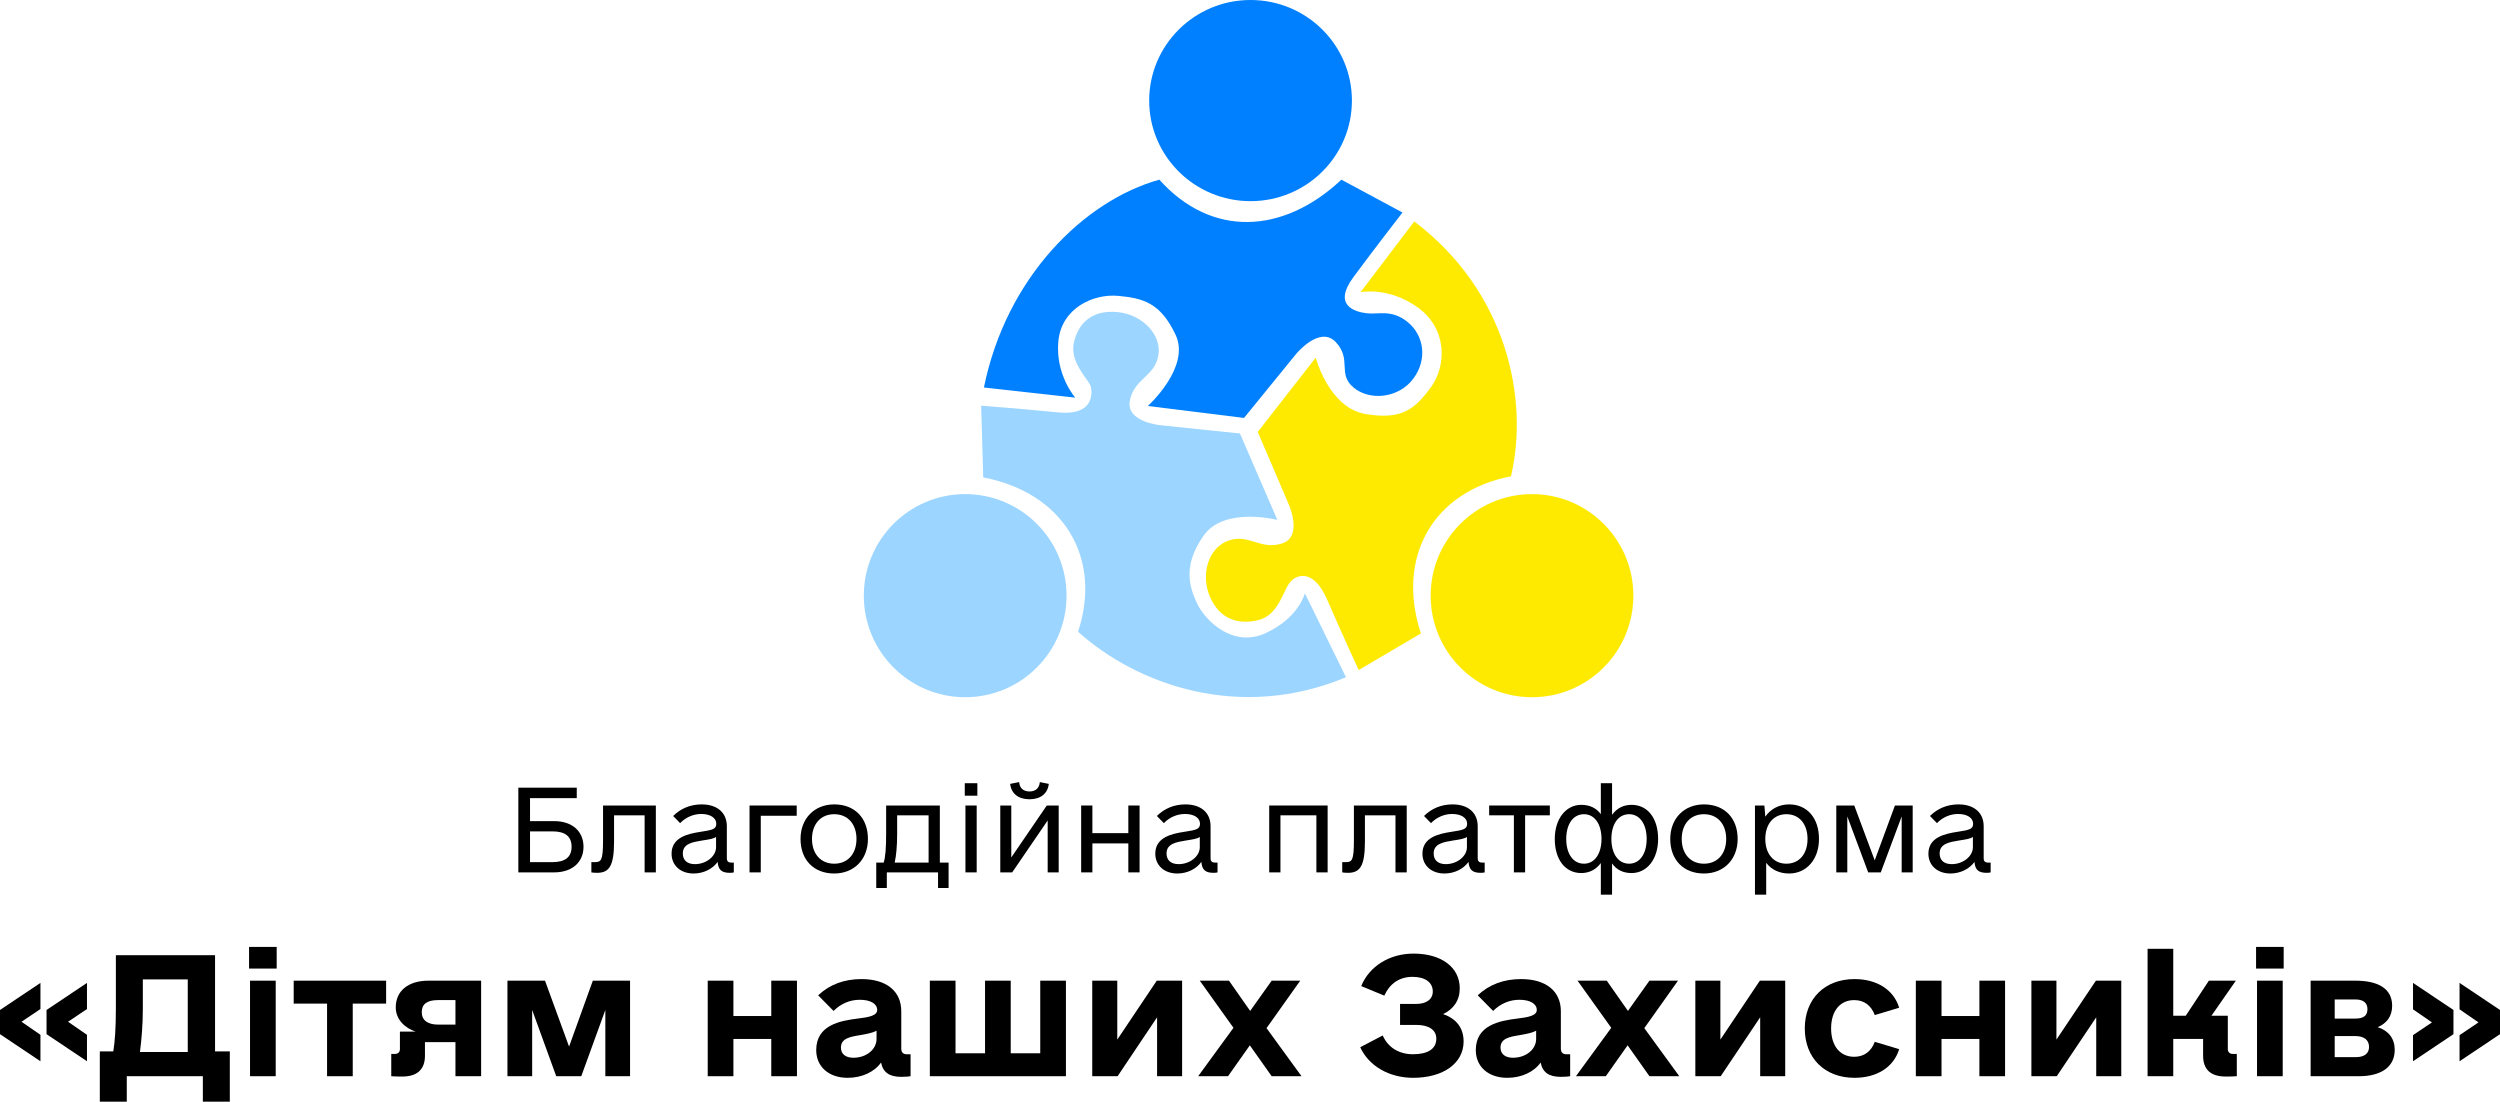
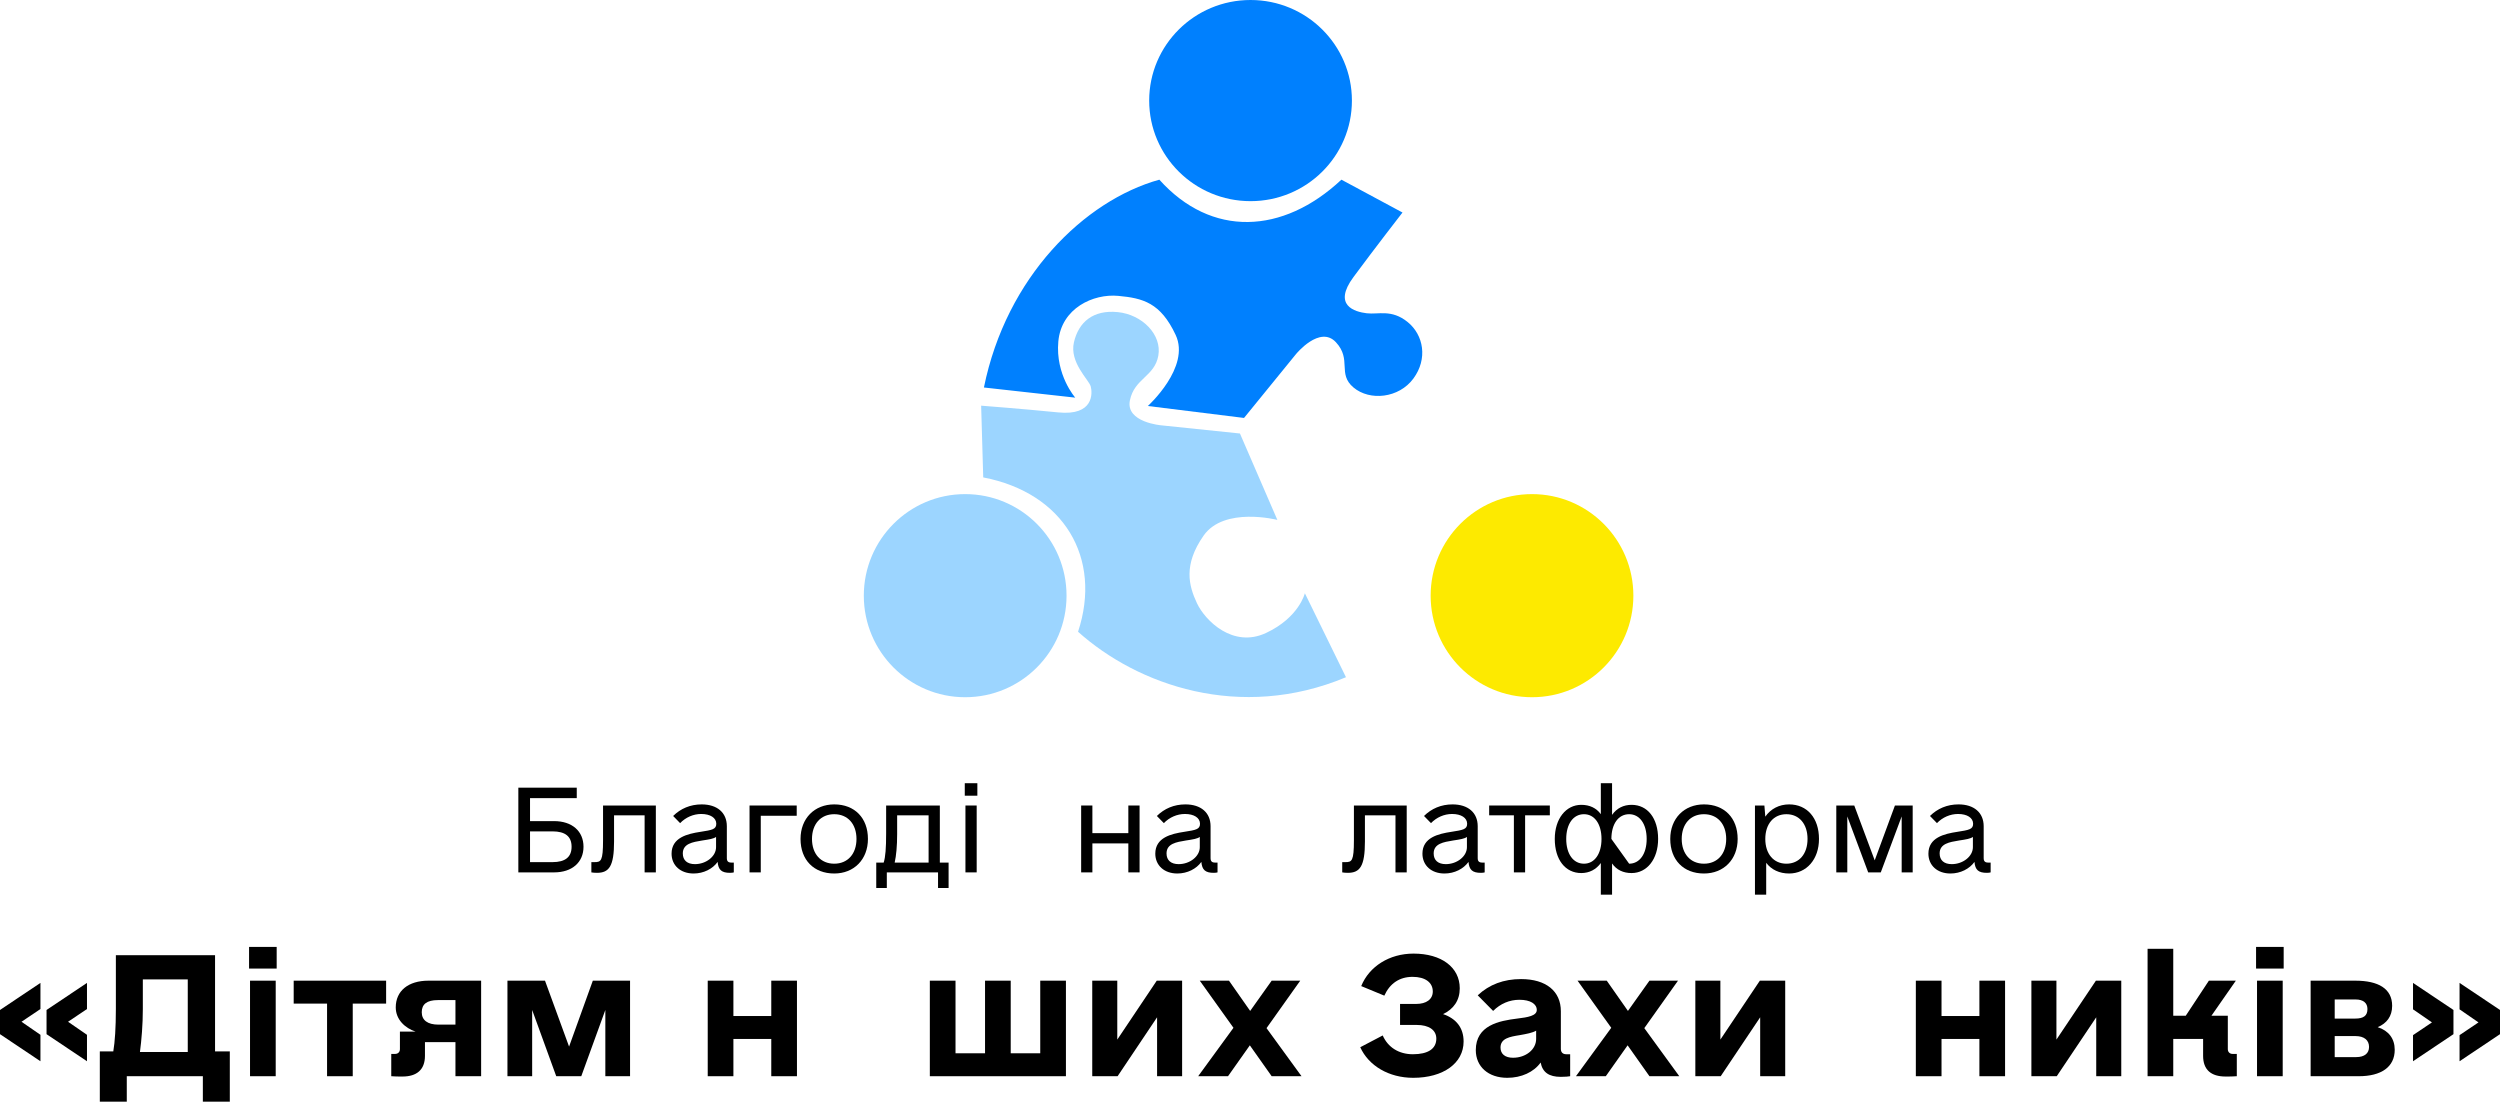
<svg xmlns="http://www.w3.org/2000/svg" width="354" height="156" viewBox="0 0 354 156" fill="none">
-   <path d="M213.955 67.447C216.522 56.493 213.39 41.292 200.262 31.357L192.645 41.377C192.645 41.377 196.561 40.538 200.755 43.537C204.948 46.535 204.848 51.788 202.617 54.831C200.387 57.875 198.53 59.525 193.33 58.616C188.13 57.706 186.312 50.633 186.312 50.633L178.097 61.163L182.461 71.354C182.461 71.354 184.582 75.996 181.52 76.958C178.457 77.92 176.861 75.558 173.989 76.534C171.117 77.509 169.955 81.334 171.336 84.516C172.717 87.698 175.326 88.468 178.097 87.828C180.867 87.188 181.553 84.142 182.461 82.733C183.37 81.323 185.933 80.305 187.938 84.941C189.944 89.576 192.389 94.876 192.389 94.876L201.2 89.696C197.606 78.741 203.06 69.527 213.955 67.447Z" fill="#FDEA00" />
  <path d="M152.652 89.457C161.063 96.995 175.575 102.179 190.591 95.894L184.77 84.006C184.77 84.006 183.944 87.443 179.268 89.629C174.592 91.815 170.65 87.889 169.489 85.415C168.328 82.941 167.527 79.986 170.435 75.838C173.344 71.69 180.873 73.618 180.873 73.618L175.575 61.383L164.477 60.231C164.477 60.231 159.356 59.821 159.993 56.697C160.63 53.572 163.486 53.332 164.018 50.366C164.551 47.401 161.743 44.538 158.268 44.194C154.794 43.85 152.742 45.59 152.072 48.456C151.401 51.322 154.193 53.779 154.447 54.714C154.701 55.649 154.904 58.904 149.845 58.397C144.787 57.89 138.93 57.443 138.93 57.443L139.225 67.601C150.623 69.793 156.101 78.994 152.652 89.457Z" fill="#9CD5FF" />
  <path d="M191.431 14.242C191.431 22.108 185.005 28.484 177.078 28.484C169.151 28.484 162.725 22.108 162.725 14.242C162.725 6.376 169.151 0 177.078 0C185.005 0 191.431 6.376 191.431 14.242Z" fill="#0080FE" />
  <path d="M151.022 84.347C151.022 92.289 144.596 98.727 136.669 98.727C128.742 98.727 122.316 92.289 122.316 84.347C122.316 76.405 128.742 69.966 136.669 69.966C144.596 69.966 151.022 76.405 151.022 84.347Z" fill="#9CD5FF" />
  <path d="M164.162 25.442C153.541 28.402 142.492 39.225 139.323 54.869L152.256 56.306C152.256 56.306 149.43 53.093 149.858 48.358C150.286 43.622 154.819 41.569 158.333 41.894C161.846 42.219 164.333 42.861 166.474 47.428C168.616 51.994 162.534 57.49 162.534 57.49L176.153 59.181L183.519 50.133C183.519 50.133 186.894 46.001 189.17 48.465C191.447 50.93 189.343 52.924 191.656 54.869C193.968 56.813 198.084 56.39 200.139 53.599C202.195 50.809 201.588 47.428 199.311 45.59C197.035 43.753 195.172 44.563 193.516 44.358C191.861 44.153 188.658 43.284 191.656 39.225C194.654 35.167 198.593 30.093 198.593 30.093L189.943 25.442C181.635 33.222 171.528 33.645 164.162 25.442Z" fill="#0080FE" />
  <path d="M231.285 84.347C231.285 92.289 224.859 98.727 216.932 98.727C209.005 98.727 202.579 92.289 202.579 84.347C202.579 76.405 209.005 69.966 216.932 69.966C224.859 69.966 231.285 76.405 231.285 84.347Z" fill="#FDEA00" />
  <path d="M78.456 116.269C81.001 116.269 82.624 117.69 82.624 119.9C82.624 122.11 81.001 123.53 78.456 123.53H73.397V111.534H81.669V113.018H75.052V116.269H78.456ZM78.233 122.078C80.046 122.078 80.937 121.352 80.937 119.9C80.937 118.448 80.046 117.722 78.233 117.722H75.052V122.078H78.233Z" fill="black" />
  <path d="M92.868 114.06V123.53H91.277V115.449H86.95V119.174C86.95 122.646 86.25 123.593 84.532 123.593C84.214 123.593 83.896 123.562 83.737 123.53V122.078H84.182C85.105 122.078 85.391 121.92 85.391 118.984V114.06H92.868Z" fill="black" />
  <path d="M103.557 122.141H103.907V123.53C103.843 123.562 103.589 123.593 103.366 123.593C102.189 123.593 101.712 123.183 101.616 122.046C100.917 123.025 99.644 123.688 98.212 123.688C96.367 123.688 95.095 122.551 95.095 120.878C95.095 118.605 97.322 118.069 99.199 117.785C100.821 117.532 101.426 117.437 101.426 116.648C101.426 115.796 100.567 115.259 99.294 115.259C98.181 115.259 97.099 115.733 96.303 116.554L95.317 115.543C96.367 114.502 97.735 113.902 99.358 113.902C101.553 113.902 102.921 115.07 102.921 116.995V121.51C102.921 121.952 103.112 122.141 103.557 122.141ZM98.403 122.362C99.994 122.362 101.394 121.257 101.394 119.963V118.511C101.044 118.763 100.471 118.858 99.421 119.016C98.085 119.237 96.685 119.458 96.685 120.847C96.685 121.825 97.322 122.362 98.403 122.362Z" fill="black" />
  <path d="M112.815 114.06V115.512H107.725V123.53H106.134V114.06H112.815Z" fill="black" />
  <path d="M118.128 123.688C115.233 123.688 113.356 121.762 113.356 118.795C113.356 115.891 115.328 113.902 118.128 113.902C121.023 113.902 122.9 115.827 122.9 118.795C122.9 121.699 120.928 123.688 118.128 123.688ZM118.128 122.299C120.037 122.299 121.278 120.91 121.278 118.795C121.278 116.68 120.037 115.291 118.128 115.291C116.219 115.291 114.978 116.68 114.978 118.795C114.978 120.91 116.219 122.299 118.128 122.299Z" fill="black" />
  <path d="M134.321 122.141V125.74H132.826V123.53H125.573V125.74H124.077V122.141H125.127C125.382 121.383 125.477 120.058 125.477 118.006V114.06H133.081V122.141H134.321ZM126.686 122.141H131.49V115.449H127.036V118.1C127.036 119.773 126.909 121.162 126.686 122.141Z" fill="black" />
  <path d="M136.612 112.671V110.903H138.394V112.671H136.612ZM136.707 123.53V114.06H138.298V123.53H136.707Z" fill="black" />
-   <path d="M145.774 113.176C144.216 113.176 143.198 112.387 143.038 110.998L144.311 110.745C144.375 111.597 144.915 112.071 145.774 112.071C146.633 112.071 147.174 111.597 147.238 110.745L148.51 110.998C148.351 112.387 147.333 113.176 145.774 113.176ZM148.224 114.06H149.91V123.53H148.351V116.175L143.325 123.53H141.639V114.06H143.198V121.415L148.224 114.06Z" fill="black" />
  <path d="M159.773 114.06H161.363V123.53H159.773V119.426H154.682V123.53H153.092V114.06H154.682V117.974H159.773V114.06Z" fill="black" />
  <path d="M172.053 122.141H172.403V123.53C172.339 123.562 172.085 123.593 171.862 123.593C170.685 123.593 170.208 123.183 170.112 122.046C169.412 123.025 168.14 123.688 166.708 123.688C164.863 123.688 163.59 122.551 163.59 120.878C163.59 118.605 165.817 118.069 167.694 117.785C169.317 117.532 169.921 117.437 169.921 116.648C169.921 115.796 169.062 115.259 167.79 115.259C166.676 115.259 165.595 115.733 164.799 116.554L163.813 115.543C164.863 114.502 166.231 113.902 167.853 113.902C170.049 113.902 171.417 115.07 171.417 116.995V121.51C171.417 121.952 171.607 122.141 172.053 122.141ZM166.899 122.362C168.49 122.362 169.89 121.257 169.89 119.963V118.511C169.54 118.763 168.967 118.858 167.917 119.016C166.581 119.237 165.181 119.458 165.181 120.847C165.181 121.825 165.817 122.362 166.899 122.362Z" fill="black" />
-   <path d="M187.992 114.06V123.53H186.401V115.449H181.311V123.53H179.72V114.06H187.992Z" fill="black" />
  <path d="M199.19 114.06V123.53H197.6V115.449H193.273V119.174C193.273 122.646 192.573 123.593 190.855 123.593C190.537 123.593 190.219 123.562 190.06 123.53V122.078H190.505C191.428 122.078 191.714 121.92 191.714 118.984V114.06H199.19Z" fill="black" />
  <path d="M209.88 122.141H210.23V123.53C210.166 123.562 209.912 123.593 209.689 123.593C208.512 123.593 208.035 123.183 207.939 122.046C207.239 123.025 205.967 123.688 204.535 123.688C202.69 123.688 201.417 122.551 201.417 120.878C201.417 118.605 203.644 118.069 205.521 117.785C207.144 117.532 207.748 117.437 207.748 116.648C207.748 115.796 206.889 115.259 205.617 115.259C204.503 115.259 203.422 115.733 202.626 116.554L201.64 115.543C202.69 114.502 204.058 113.902 205.68 113.902C207.876 113.902 209.244 115.07 209.244 116.995V121.51C209.244 121.952 209.434 122.141 209.88 122.141ZM204.726 122.362C206.317 122.362 207.717 121.257 207.717 119.963V118.511C207.367 118.763 206.794 118.858 205.744 119.016C204.408 119.237 203.008 119.458 203.008 120.847C203.008 121.825 203.644 122.362 204.726 122.362Z" fill="black" />
  <path d="M219.456 114.06V115.449H215.956V123.53H214.366V115.449H210.866V114.06H219.456Z" fill="black" />
-   <path d="M231.036 113.965C233.295 113.965 234.79 115.859 234.79 118.795C234.79 121.668 233.2 123.625 231.036 123.625C229.859 123.625 228.905 123.183 228.268 122.267V126.687H226.678V122.204C226.01 123.12 225.055 123.625 223.91 123.625C221.651 123.625 220.156 121.731 220.156 118.795C220.156 115.922 221.747 113.965 223.91 113.965C225.087 113.965 226.041 114.407 226.678 115.291V110.903H228.268V115.386C228.937 114.438 229.891 113.965 231.036 113.965ZM224.292 122.299C225.787 122.299 226.773 120.91 226.773 118.795C226.773 116.68 225.787 115.291 224.292 115.291C222.765 115.291 221.778 116.68 221.778 118.795C221.778 120.91 222.765 122.299 224.292 122.299ZM230.686 122.299C232.182 122.299 233.168 120.91 233.168 118.795C233.168 116.68 232.182 115.291 230.686 115.291C229.159 115.291 228.173 116.68 228.173 118.795C228.173 120.91 229.159 122.299 230.686 122.299Z" fill="black" />
+   <path d="M231.036 113.965C233.295 113.965 234.79 115.859 234.79 118.795C234.79 121.668 233.2 123.625 231.036 123.625C229.859 123.625 228.905 123.183 228.268 122.267V126.687H226.678V122.204C226.01 123.12 225.055 123.625 223.91 123.625C221.651 123.625 220.156 121.731 220.156 118.795C220.156 115.922 221.747 113.965 223.91 113.965C225.087 113.965 226.041 114.407 226.678 115.291V110.903H228.268V115.386C228.937 114.438 229.891 113.965 231.036 113.965ZM224.292 122.299C225.787 122.299 226.773 120.91 226.773 118.795C226.773 116.68 225.787 115.291 224.292 115.291C222.765 115.291 221.778 116.68 221.778 118.795C221.778 120.91 222.765 122.299 224.292 122.299ZM230.686 122.299C232.182 122.299 233.168 120.91 233.168 118.795C233.168 116.68 232.182 115.291 230.686 115.291C229.159 115.291 228.173 116.68 228.173 118.795Z" fill="black" />
  <path d="M241.28 123.688C238.385 123.688 236.508 121.762 236.508 118.795C236.508 115.891 238.481 113.902 241.28 113.902C244.175 113.902 246.052 115.827 246.052 118.795C246.052 121.699 244.08 123.688 241.28 123.688ZM241.28 122.299C243.189 122.299 244.43 120.91 244.43 118.795C244.43 116.68 243.189 115.291 241.28 115.291C239.372 115.291 238.131 116.68 238.131 118.795C238.131 120.91 239.372 122.299 241.28 122.299Z" fill="black" />
  <path d="M253.338 113.902C255.883 113.902 257.569 115.827 257.569 118.795C257.569 121.699 255.788 123.688 253.338 123.688C251.97 123.688 250.825 123.151 250.093 122.173V126.687H248.502V114.06H249.838L249.966 115.638C250.729 114.533 251.938 113.902 253.338 113.902ZM252.956 122.299C254.77 122.299 255.947 120.91 255.947 118.795C255.947 116.68 254.77 115.291 252.956 115.291C251.143 115.291 249.966 116.68 249.966 118.795C249.966 120.91 251.143 122.299 252.956 122.299Z" fill="black" />
  <path d="M270.836 114.06V123.53H269.277V115.607L266.318 123.53H264.536L261.578 115.607V123.53H260.019V114.06H262.564L265.459 121.825L268.322 114.06H270.836Z" fill="black" />
  <path d="M281.525 122.141H281.875V123.53C281.812 123.562 281.557 123.593 281.334 123.593C280.157 123.593 279.68 123.183 279.585 122.046C278.885 123.025 277.612 123.688 276.18 123.688C274.335 123.688 273.063 122.551 273.063 120.878C273.063 118.605 275.29 118.069 277.167 117.785C278.789 117.532 279.394 117.437 279.394 116.648C279.394 115.796 278.535 115.259 277.262 115.259C276.149 115.259 275.067 115.733 274.272 116.554L273.285 115.543C274.335 114.502 275.703 113.902 277.326 113.902C279.521 113.902 280.889 115.07 280.889 116.995V121.51C280.889 121.952 281.08 122.141 281.525 122.141ZM276.371 122.362C277.962 122.362 279.362 121.257 279.362 119.963V118.511C279.012 118.763 278.439 118.858 277.389 119.016C276.053 119.237 274.653 119.458 274.653 120.847C274.653 121.825 275.29 122.362 276.371 122.362Z" fill="black" />
  <path d="M0 146.439V143.012L5.727 139.179V142.877L3.045 144.681L5.727 146.53V150.273L0 146.439ZM12.317 139.179V142.877L9.635 144.681L12.317 146.53V150.273L6.59 146.439V143.012L12.317 139.179Z" fill="black" />
  <path d="M30.451 148.875H32.541V156H28.724V152.392H17.952V156H14.134V148.875H16.043C16.271 147.522 16.407 145.537 16.407 142.877V135.255H30.451V148.875ZM19.816 148.965H26.587V138.683H20.225V142.877C20.225 145.087 20.043 147.251 19.816 148.965Z" fill="black" />
  <path d="M35.268 137.149V134.083H39.177V137.149H35.268ZM35.404 152.392V138.863H39.04V152.392H35.404Z" fill="black" />
  <path d="M54.675 138.863V142.11H49.948V152.392H46.312V142.11H41.586V138.863H54.675Z" fill="black" />
  <path d="M68.128 138.863V152.392H64.492V147.567H60.174V149.506C60.174 151.49 58.992 152.437 56.993 152.437C56.311 152.437 55.947 152.437 55.402 152.392V149.235H55.947C56.356 149.235 56.629 148.965 56.629 148.559V146.079H58.856C57.356 145.583 56.038 144.365 56.038 142.651C56.038 140.306 57.811 138.863 60.674 138.863H68.128ZM61.992 141.614C60.447 141.614 59.72 142.2 59.72 143.328C59.72 144.455 60.538 145.087 62.083 145.087H64.492V141.614H61.992Z" fill="black" />
  <path d="M89.216 138.863V152.392H85.716V143.012L82.308 152.392H78.763L75.354 143.012V152.392H71.854V138.863H77.172L80.581 148.198L83.944 138.863H89.216Z" fill="black" />
  <path d="M109.213 138.863H112.849V152.392H109.213V147.116H103.85V152.392H100.214V138.863H103.85V143.869H109.213V138.863Z" fill="black" />
-   <path d="M128.393 149.281H128.938V152.392C128.665 152.437 128.302 152.482 127.62 152.482C125.938 152.482 125.029 151.851 124.757 150.453C123.802 151.806 122.03 152.618 120.03 152.618C117.349 152.618 115.576 151.039 115.576 148.694C115.576 145.177 118.894 144.545 121.439 144.23C122.984 144.049 124.211 143.824 124.211 143.012C124.211 142.155 123.302 141.569 121.757 141.569C120.348 141.569 119.076 142.11 118.03 143.147L115.849 140.938C117.485 139.404 119.53 138.638 121.984 138.638C125.529 138.638 127.62 140.351 127.62 143.192V148.514C127.62 149.01 127.893 149.281 128.393 149.281ZM120.848 149.777C122.666 149.777 124.12 148.604 124.12 147.116V145.943C123.575 146.259 122.802 146.394 121.803 146.575C120.394 146.8 119.076 147.026 119.076 148.334C119.076 149.235 119.712 149.777 120.848 149.777Z" fill="black" />
  <path d="M147.299 138.863H150.935V152.392H131.665V138.863H135.301V149.145H139.482V138.863H143.118V149.145H147.299V138.863Z" fill="black" />
  <path d="M163.797 138.863H167.388V152.392H163.843V144.049L158.252 152.392H154.662V138.863H158.207V147.206L163.797 138.863Z" fill="black" />
  <path d="M184.295 152.392H180.068L176.977 148.018L173.887 152.392H169.66L174.659 145.537L169.887 138.863H174.023L177.023 143.147L180.068 138.863H184.113L179.341 145.583L184.295 152.392Z" fill="black" />
  <path d="M204.337 143.598C206.201 144.23 207.246 145.537 207.246 147.477C207.246 150.543 204.383 152.618 200.111 152.618C196.657 152.618 193.793 150.904 192.612 148.288L195.793 146.62C196.52 148.288 198.065 149.281 200.065 149.281C202.201 149.281 203.383 148.514 203.383 147.071C203.383 145.853 202.338 145.132 200.611 145.132H198.247V142.155H200.565C201.929 142.155 202.883 141.524 202.883 140.396C202.883 139.134 201.838 138.322 200.02 138.322C198.156 138.322 196.793 139.269 196.02 140.983L192.748 139.63C193.884 136.834 196.747 135.03 200.156 135.03C204.11 135.03 206.701 136.969 206.701 139.945C206.701 141.659 205.837 142.877 204.337 143.598Z" fill="black" />
  <path d="M221.79 149.281H222.335V152.392C222.062 152.437 221.699 152.482 221.017 152.482C219.335 152.482 218.426 151.851 218.154 150.453C217.199 151.806 215.427 152.618 213.427 152.618C210.746 152.618 208.973 151.039 208.973 148.694C208.973 145.177 212.291 144.545 214.836 144.23C216.381 144.049 217.608 143.824 217.608 143.012C217.608 142.155 216.699 141.569 215.154 141.569C213.745 141.569 212.473 142.11 211.427 143.147L209.246 140.938C210.882 139.404 212.927 138.638 215.381 138.638C218.926 138.638 221.017 140.351 221.017 143.192V148.514C221.017 149.01 221.29 149.281 221.79 149.281ZM214.245 149.777C216.063 149.777 217.518 148.604 217.518 147.116V145.943C216.972 146.259 216.2 146.394 215.2 146.575C213.791 146.8 212.473 147.026 212.473 148.334C212.473 149.235 213.109 149.777 214.245 149.777Z" fill="black" />
  <path d="M237.788 152.392H233.561L230.47 148.018L227.38 152.392H223.153L228.153 145.537L223.38 138.863H227.516L230.516 143.147L233.561 138.863H237.606L232.834 145.583L237.788 152.392Z" fill="black" />
  <path d="M249.195 138.863H252.786V152.392H249.241V144.049L243.651 152.392H240.06V138.863H243.605V147.206L249.195 138.863Z" fill="black" />
-   <path d="M262.603 152.618C258.376 152.618 255.558 149.822 255.558 145.628C255.558 141.434 258.376 138.638 262.603 138.638C265.739 138.638 268.147 140.126 268.92 142.696L265.466 143.734C264.966 142.381 263.966 141.614 262.557 141.614C260.557 141.614 259.285 143.147 259.285 145.628C259.285 148.108 260.557 149.641 262.557 149.641C263.966 149.641 264.966 148.875 265.466 147.522L268.92 148.559C268.147 151.13 265.739 152.618 262.603 152.618Z" fill="black" />
  <path d="M280.282 138.863H283.918V152.392H280.282V147.116H274.919V152.392H271.283V138.863H274.919V143.869H280.282V138.863Z" fill="black" />
  <path d="M296.78 138.863H300.371V152.392H296.826V144.049L291.235 152.392H287.645V138.863H291.19V147.206L296.78 138.863Z" fill="black" />
  <path d="M316.141 149.235H316.732V152.392C316.141 152.437 315.778 152.437 315.141 152.437C313.096 152.437 311.96 151.49 311.96 149.506V147.116H307.733V152.392H304.097V134.353H307.733V143.824H309.506L312.778 138.863H316.596L313.142 143.824H315.459V148.559C315.459 148.965 315.732 149.235 316.141 149.235Z" fill="black" />
  <path d="M319.459 137.149V134.083H323.368V137.149H319.459ZM319.595 152.392V138.863H323.231V152.392H319.595Z" fill="black" />
  <path d="M336.684 145.447C338.229 145.943 339.093 147.071 339.093 148.649C339.093 151.084 337.184 152.392 334.003 152.392H327.185V138.863H333.503C336.775 138.863 338.729 139.991 338.729 142.426C338.729 143.914 337.957 144.906 336.684 145.447ZM330.594 141.524V144.23H333.503C334.684 144.23 335.23 143.824 335.23 142.877C335.23 142.02 334.639 141.524 333.548 141.524H330.594ZM333.639 149.686C334.821 149.686 335.457 149.145 335.457 148.243C335.457 147.296 334.775 146.71 333.548 146.71H330.594V149.686H333.639Z" fill="black" />
  <path d="M341.683 142.922V139.179L347.41 143.012V146.439L341.683 150.273V146.575L344.365 144.771L341.683 142.922ZM348.273 139.179L354 143.012V146.439L348.273 150.273V146.575L350.955 144.771L348.273 142.922V139.179Z" fill="black" />
</svg>